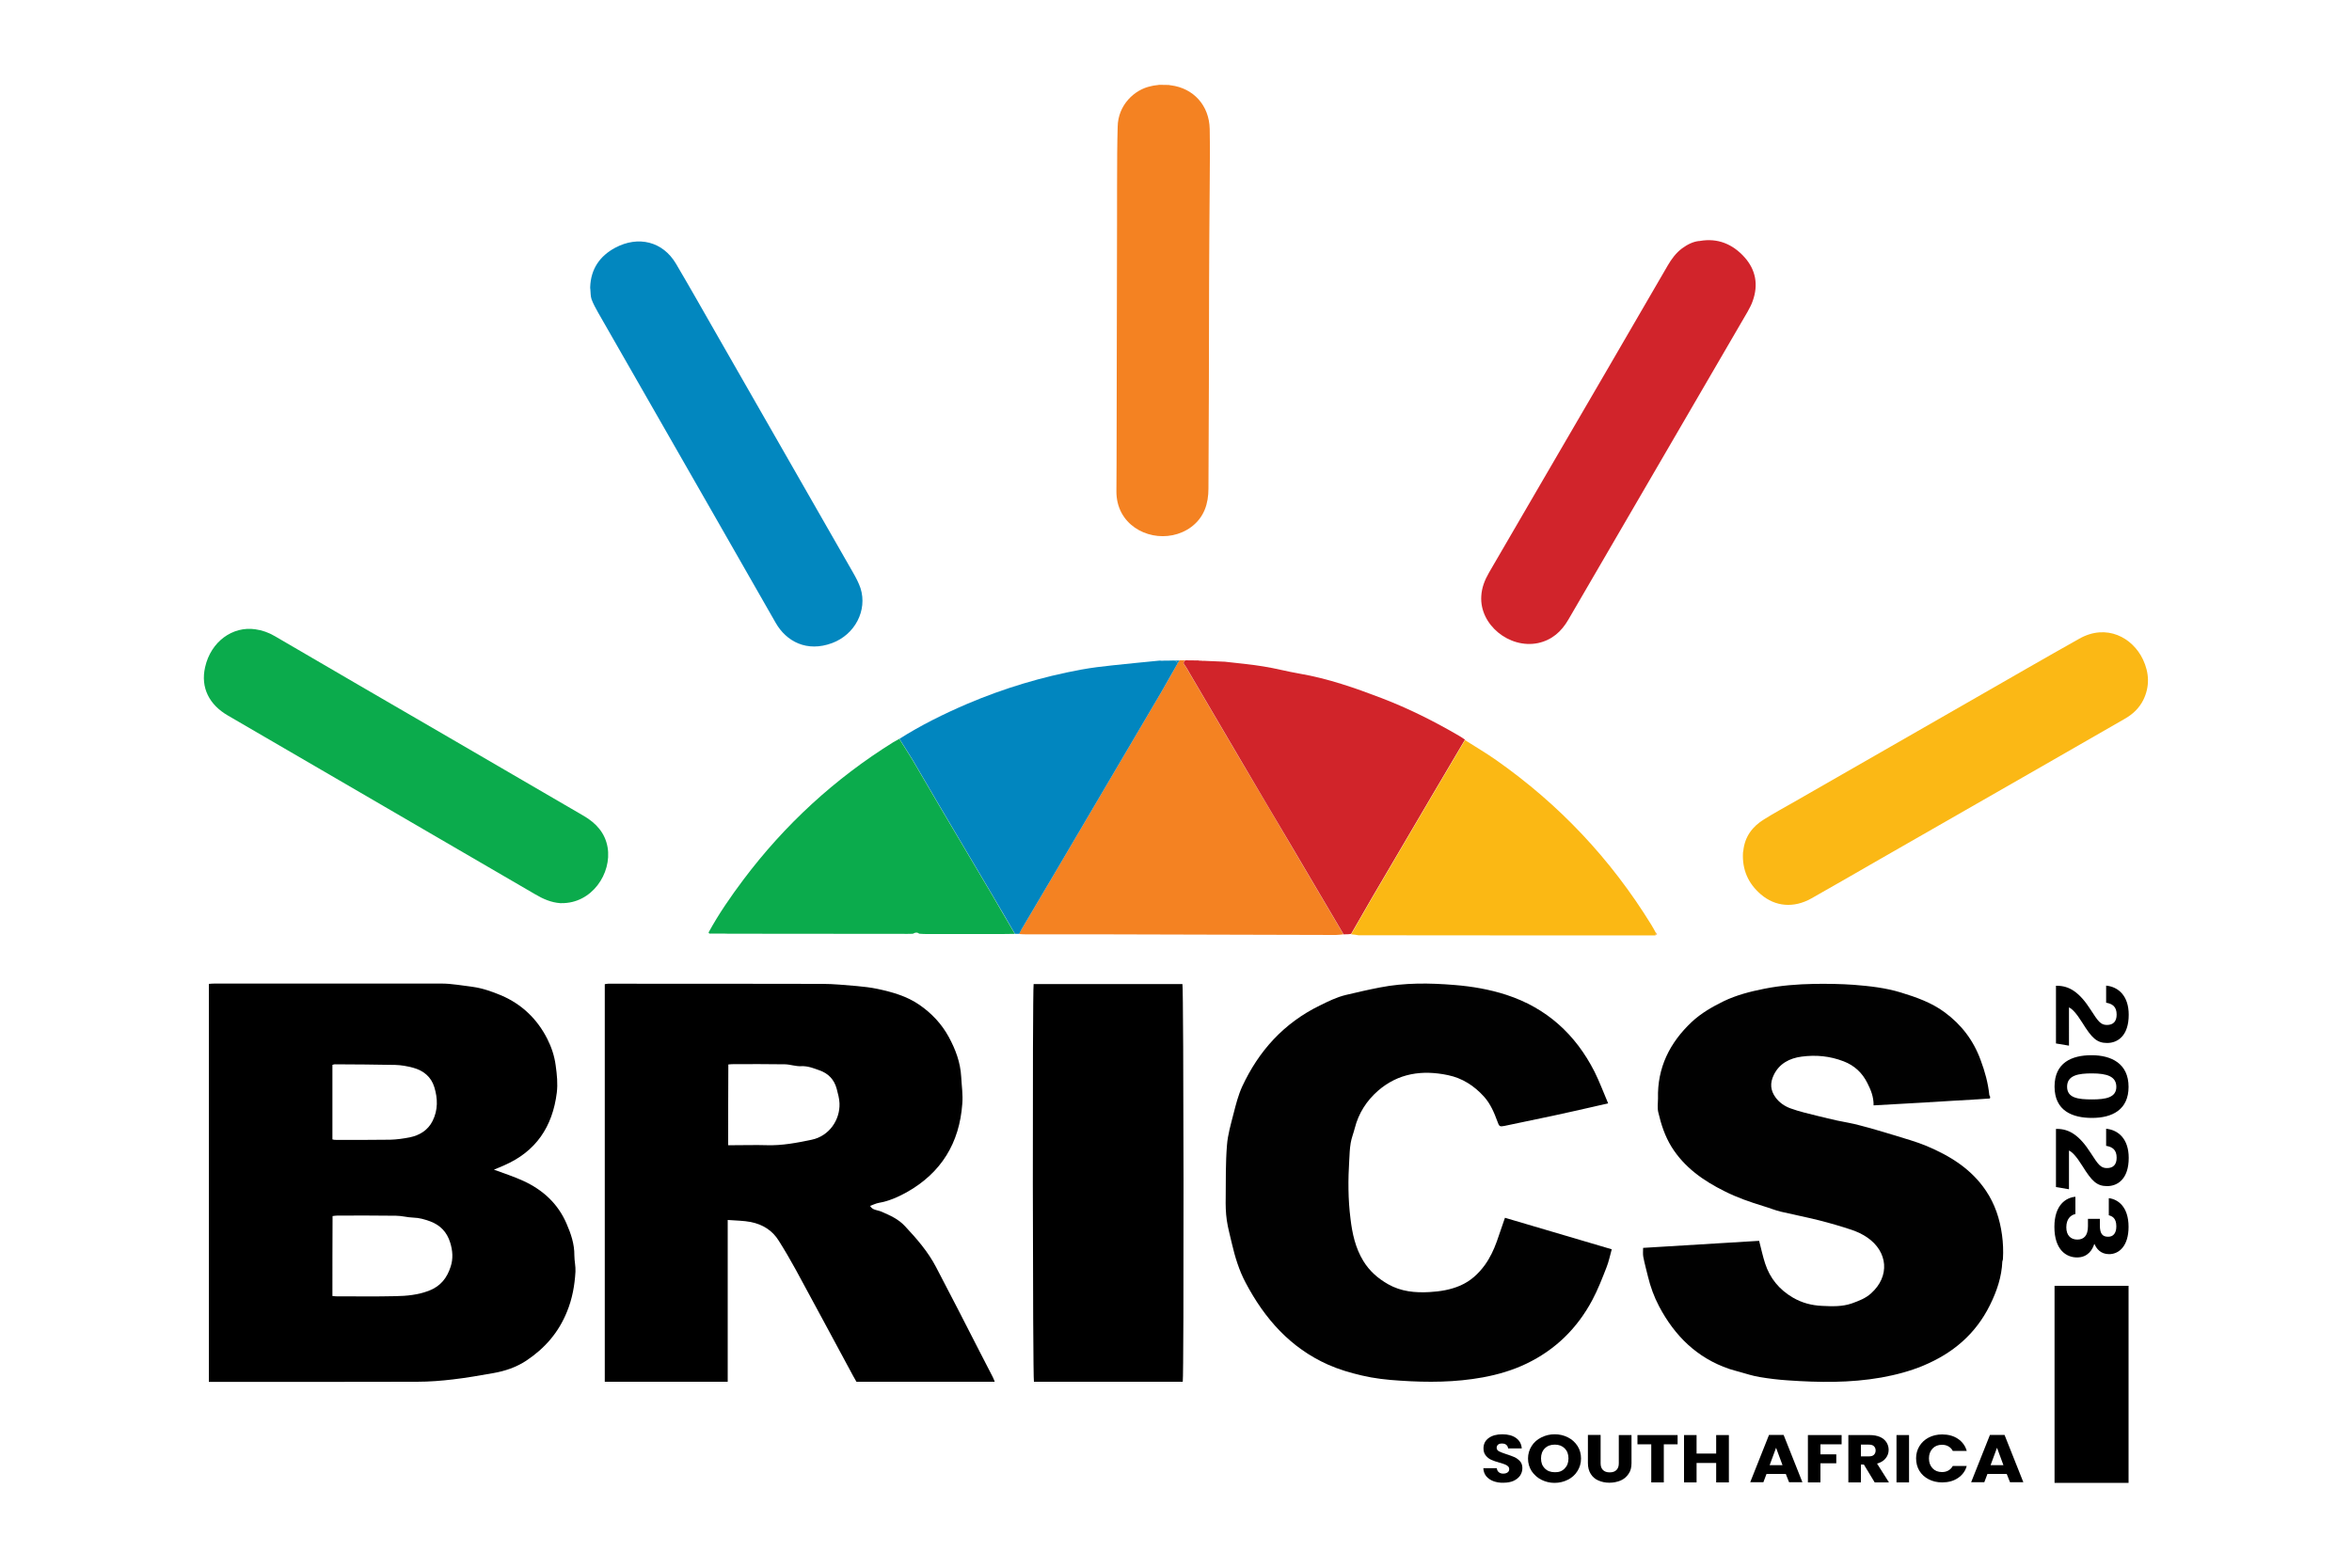
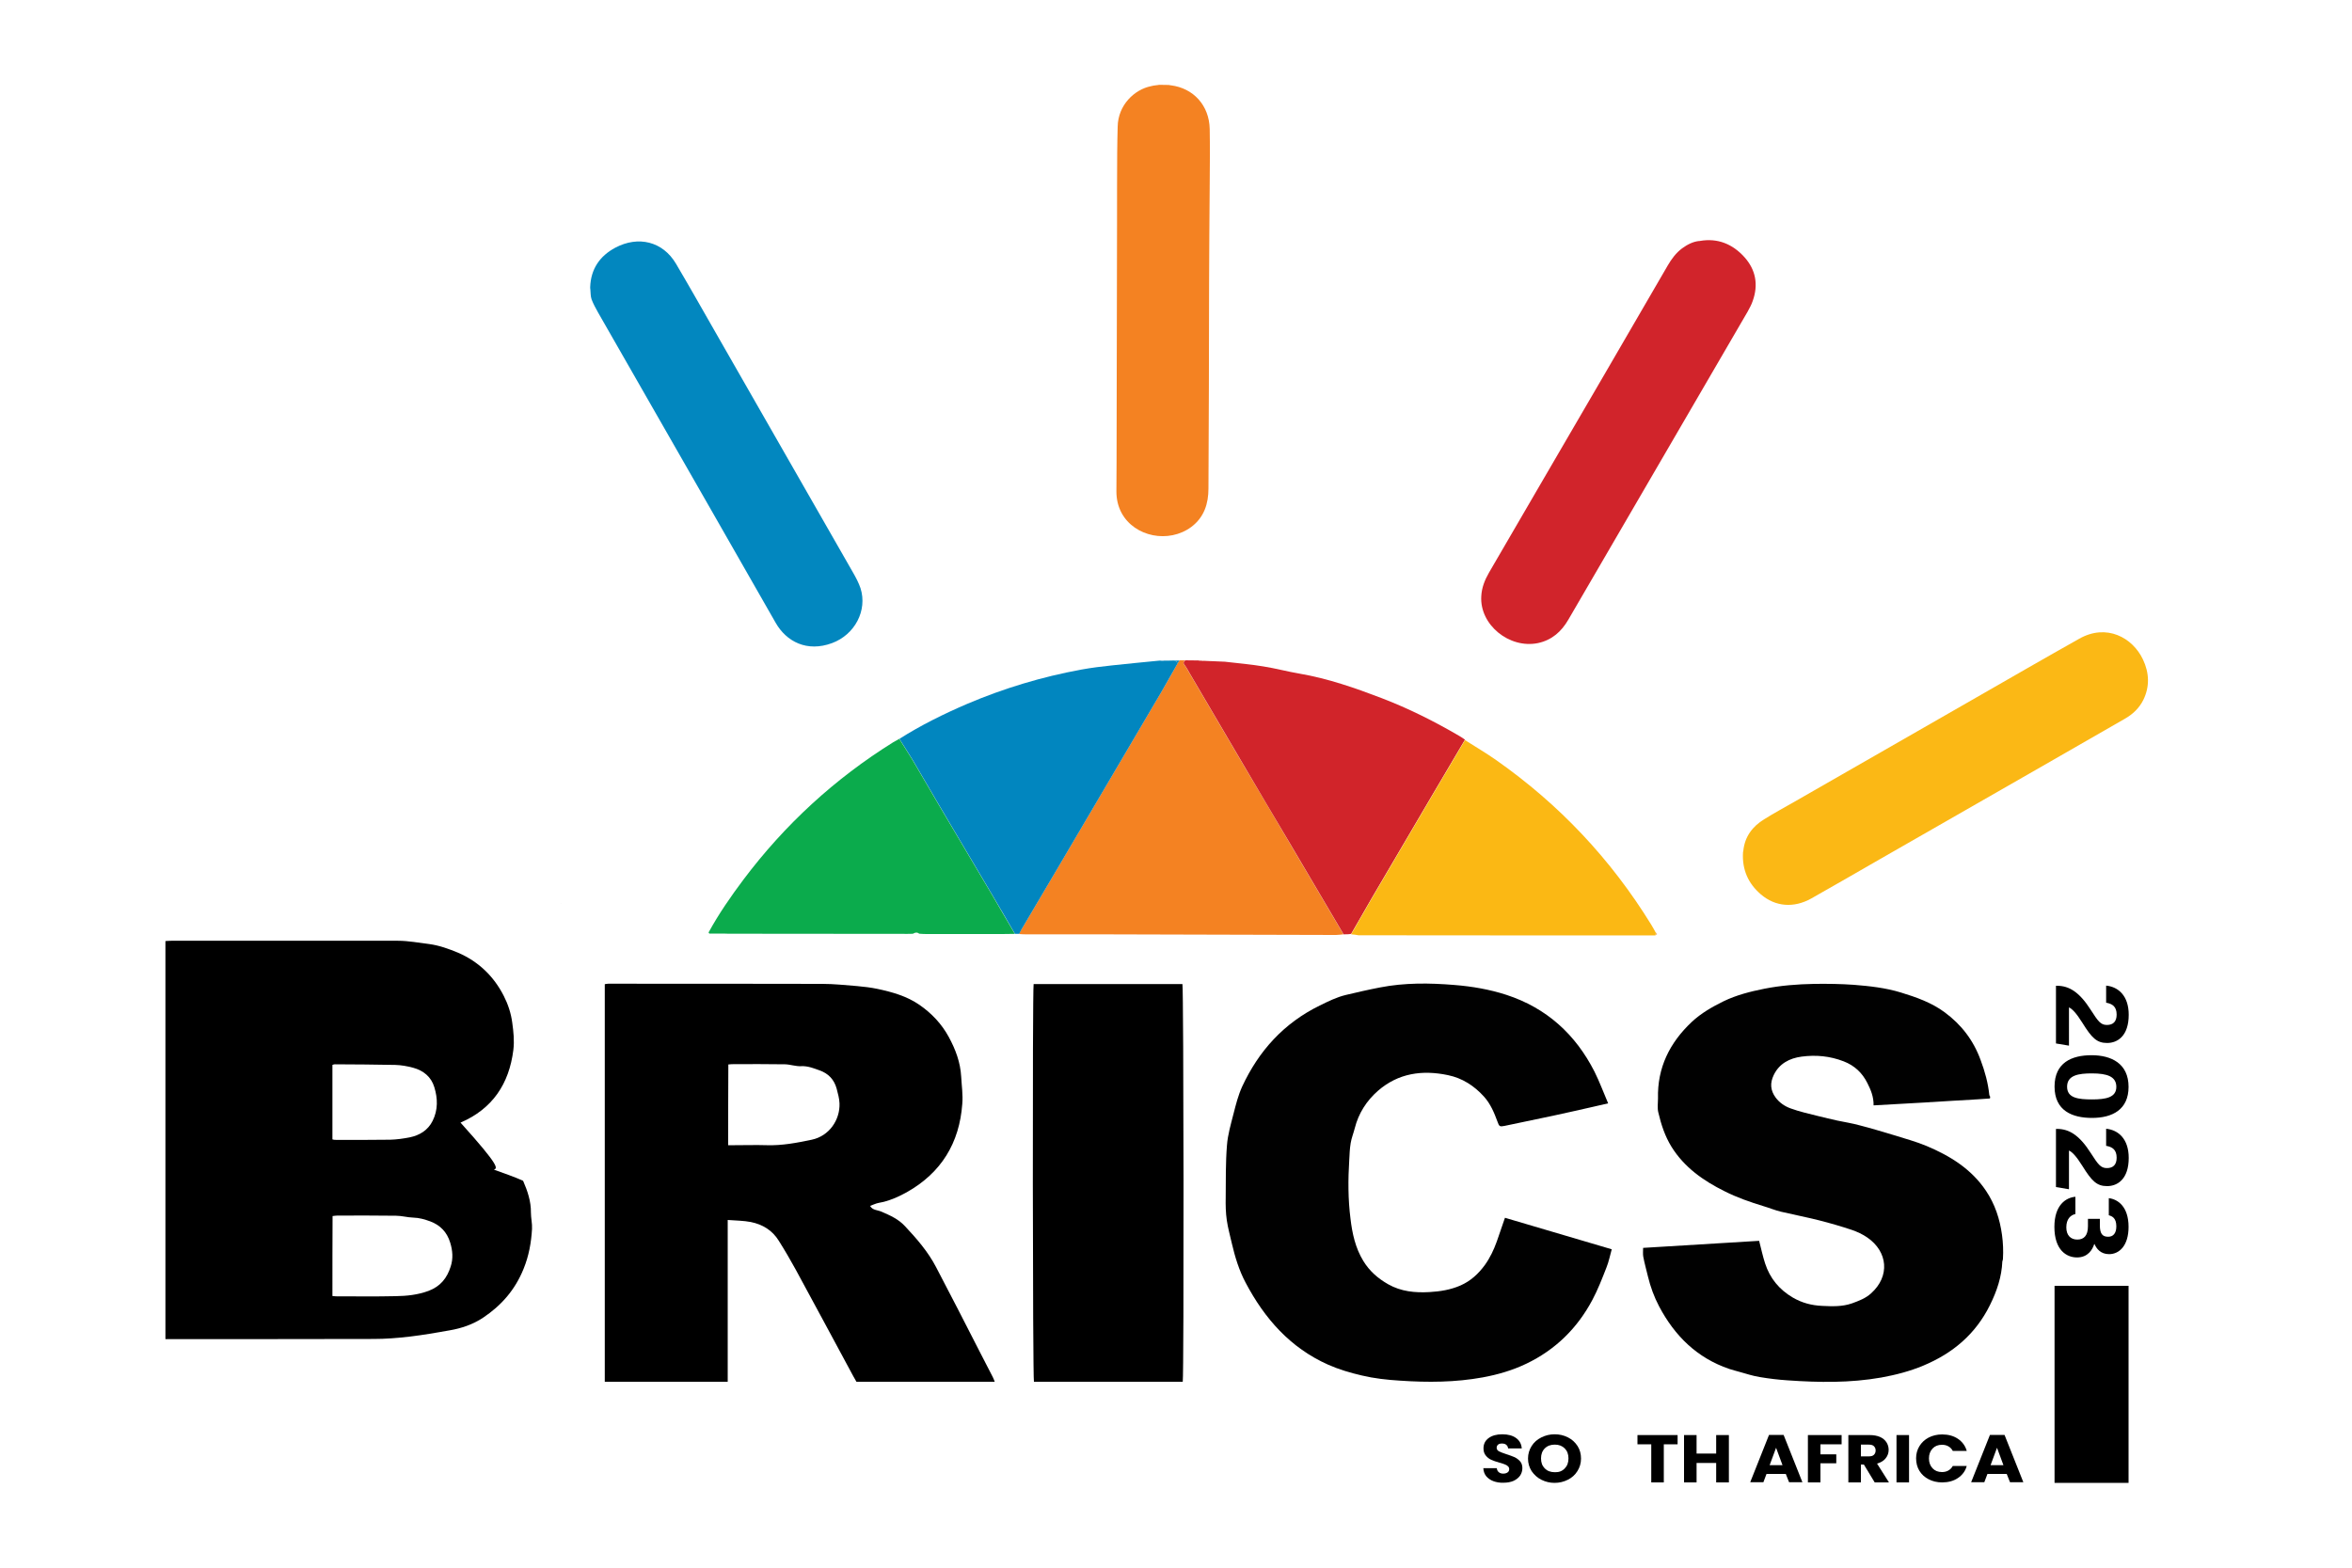
<svg xmlns="http://www.w3.org/2000/svg" version="1.1" baseProfile="basic" id="Layer_1" x="0px" y="0px" viewBox="0 0 1500 1000" xml:space="preserve">
  <style type="text/css">
	.st0{fill:#010101;}
	.st1{fill:#F48222;}
	.st2{fill:#0BAB4C;}
	.st3{fill:#D1242B;}
	.st4{fill:#FBB815;}
	.st5{fill:#0287BF;}
	.st6{fill:#D1242A;}
	.st7{fill:#0186BF;}
	.st8{fill:#FBB814;}
	.st9{fill:#898989;}
	.st10{fill:#BFBFBF;}
	.st11{fill:#F5BA7B;}
	.st12{fill:#A5A5A5;}
</style>
  <g>
    <g>
      <path d="M952.4,944.8c-1.9-0.7-3.4-1.8-4.6-3.2c-1.1-1.4-1.7-3.1-1.8-5.1h8.6c0.1,1.1,0.5,2,1.3,2.6c0.7,0.6,1.7,0.9,2.8,0.9    c1.2,0,2.1-0.3,2.8-0.8c0.7-0.5,1-1.2,1-2.1c0-0.7-0.3-1.4-0.8-1.8c-0.5-0.5-1.2-0.9-2-1.2c-0.8-0.3-1.9-0.7-3.4-1.1    c-2.1-0.6-3.9-1.2-5.2-1.8c-1.4-0.6-2.5-1.5-3.5-2.7c-1-1.2-1.5-2.7-1.5-4.6c0-2.8,1.1-5,3.3-6.6c2.2-1.6,5.1-2.4,8.7-2.4    c3.6,0,6.6,0.8,8.8,2.4c2.2,1.6,3.4,3.8,3.6,6.6h-8.7c-0.1-1-0.5-1.7-1.2-2.3c-0.7-0.6-1.6-0.8-2.8-0.8c-1,0-1.8,0.2-2.4,0.7    c-0.6,0.5-0.9,1.2-0.9,2c0,1,0.5,1.7,1.5,2.3c1,0.5,2.6,1.1,4.7,1.8c2.1,0.7,3.9,1.3,5.2,1.9c1.3,0.6,2.5,1.5,3.5,2.6    c1,1.1,1.5,2.6,1.5,4.4c0,1.7-0.5,3.3-1.4,4.7c-1,1.4-2.3,2.5-4.2,3.4c-1.8,0.8-4,1.2-6.4,1.2    C956.5,945.9,954.3,945.5,952.4,944.8z" />
      <path d="M983,943.9c-2.6-1.3-4.6-3.2-6.2-5.5c-1.5-2.4-2.3-5-2.3-8c0-3,0.8-5.6,2.3-8c1.5-2.4,3.6-4.2,6.2-5.5    c2.6-1.3,5.4-2,8.5-2c3.1,0,6,0.7,8.5,2c2.6,1.3,4.6,3.2,6.1,5.5c1.5,2.4,2.2,5,2.2,8c0,3-0.8,5.6-2.3,8c-1.5,2.4-3.5,4.2-6.1,5.5    c-2.6,1.3-5.4,2-8.5,2C988.4,945.9,985.6,945.2,983,943.9z M997.9,936.7c1.6-1.6,2.4-3.7,2.4-6.4c0-2.7-0.8-4.8-2.4-6.4    c-1.6-1.6-3.7-2.4-6.3-2.4c-2.7,0-4.8,0.8-6.4,2.4c-1.6,1.6-2.4,3.7-2.4,6.4c0,2.7,0.8,4.8,2.4,6.4c1.6,1.6,3.7,2.4,6.4,2.4    C994.2,939.2,996.3,938.4,997.9,936.7z" />
-       <path d="M1020.8,915.4v18.1c0,1.8,0.5,3.2,1.5,4.2c1,1,2.4,1.5,4.3,1.5c1.9,0,3.3-0.5,4.3-1.5c1-1,1.5-2.4,1.5-4.2v-18.1h8.1v18    c0,2.7-0.6,5-1.9,6.8c-1.3,1.9-2.9,3.3-5.1,4.2c-2.1,0.9-4.5,1.4-7.1,1.4c-2.6,0-4.9-0.5-7-1.4c-2.1-0.9-3.7-2.3-4.9-4.2    c-1.2-1.9-1.8-4.2-1.8-6.9v-18H1020.8z" />
      <path d="M1069.9,915.4v5.9h-8.8v24.3h-8v-24.3h-8.8v-5.9H1069.9z" />
      <path d="M1102.6,915.4v30.2h-8.1v-12.4H1082v12.4h-8v-30.2h8v11.8h12.5v-11.8H1102.6z" />
      <path d="M1138.9,940.2h-12.3l-2,5.3h-8.4l12-30.2h9.3l12,30.2h-8.5L1138.9,940.2z M1136.8,934.6l-4.1-11.1l-4.1,11.1H1136.8z" />
      <path d="M1174.5,915.4v5.9h-13.5v6.4h10.1v5.7h-10.1v12.2h-8v-30.2H1174.5z" />
      <path d="M1195.6,945.6l-6.9-11.4h-1.9v11.4h-8v-30.2h13.5c2.6,0,4.8,0.4,6.7,1.2c1.8,0.8,3.2,2,4.1,3.4c0.9,1.4,1.4,3.1,1.4,4.8    c0,2-0.6,3.8-1.9,5.4c-1.2,1.6-3.1,2.7-5.5,3.4l7.6,12H1195.6z M1186.8,929h5c1.5,0,2.6-0.3,3.3-1c0.7-0.7,1.1-1.6,1.1-2.8    c0-1.1-0.4-2-1.1-2.7c-0.7-0.7-1.8-1-3.3-1h-5V929z" />
      <path d="M1217.5,915.4v30.2h-8v-30.2H1217.5z" />
      <path d="M1224.1,922.5c1.4-2.3,3.4-4.2,5.9-5.5c2.5-1.3,5.4-2,8.6-2c3.9,0,7.3,0.9,10.1,2.8c2.8,1.9,4.7,4.5,5.6,7.7h-8.9    c-0.7-1.3-1.6-2.2-2.8-2.9c-1.2-0.7-2.6-1-4.1-1c-2.5,0-4.5,0.8-6,2.4c-1.5,1.6-2.3,3.7-2.3,6.3c0,2.6,0.8,4.7,2.3,6.3    c1.5,1.6,3.5,2.4,6,2.4c1.5,0,2.9-0.3,4.1-1c1.2-0.7,2.1-1.6,2.8-2.9h8.9c-0.9,3.3-2.8,5.8-5.6,7.7c-2.8,1.9-6.2,2.8-10.1,2.8    c-3.2,0-6.1-0.7-8.6-2c-2.5-1.3-4.5-3.1-5.9-5.4c-1.4-2.3-2.1-5-2.1-8C1222,927.4,1222.7,924.8,1224.1,922.5z" />
      <path d="M1279.8,940.2h-12.3l-2,5.3h-8.4l12-30.2h9.3l12,30.2h-8.5L1279.8,940.2z M1277.7,934.6l-4.1-11.1l-4.1,11.1H1277.7z" />
    </g>
    <g>
      <path d="M1311.2,628.8h0.6c7.9,0,14.4,4.1,21.6,15.4c4.7,7.3,6.3,9.6,10.3,9.6c4,0,6.2-2.2,6.2-6.6c0-5.1-2.7-6.9-6.7-7.6v-10.9    c7.9,0.8,14.4,6.6,14.4,18.6c0,13.4-7,18-13.8,18c-6.6,0-9.8-3.3-15.7-12.8c-4-6.4-6.6-9-8.6-9.9V667l-8.3-1.4V628.8z" />
      <path d="M1334.2,713.1c-12.5,0-23.9-4.5-23.9-20c0-15.3,11-20,23.6-20c12.5,0,23.6,5.2,23.6,20.2    C1357.5,707.8,1347.2,713.1,1334.2,713.1z M1334.1,684.7c-8.4,0-15.8,1.1-15.8,8.5c0,7.2,7,8.1,15.9,8.1c8.8,0,15.5-1.2,15.5-8    C1349.7,686.7,1343.9,684.7,1334.1,684.7z" />
      <path d="M1311.2,720.1h0.6c7.9,0,14.4,4.1,21.6,15.4c4.7,7.3,6.3,9.6,10.3,9.6c4,0,6.2-2.2,6.2-6.6c0-5.1-2.7-6.9-6.7-7.6v-10.9    c7.9,0.8,14.4,6.6,14.4,18.6c0,13.4-7,18-13.8,18c-6.6,0-9.8-3.3-15.7-12.8c-4-6.4-6.6-9-8.6-9.9v24.7l-8.3-1.4V720.1z" />
      <path d="M1345,764.3c5.6,0.7,12.5,5.3,12.5,18.3c0,12.1-6,17.4-12.4,17.4c-5.5,0-8.1-3.6-9.3-6.4h-0.2c-1.1,3.4-3.9,8.5-11,8.5    c-6.6,0-14.4-4.6-14.4-19.5c0-14,7.4-18.7,13.4-19.2v11c-3.1,0.7-5.8,3.2-5.8,8.5c0,5.2,2.9,7.8,7,7.8c4.2,0,6.8-2.5,6.8-8.5v-4.7    h7.6v4.1c0,5.2,1.5,7.3,5.3,7.3c3.1,0,5.2-2.1,5.2-6.6c0-5.3-2.6-6.5-4.8-7.1V764.3z" />
    </g>
    <rect x="1310.3" y="820.2" width="47.2" height="125.7" />
    <g>
-       <path d="M315,746.1c6.5,2.4,12.7,4.4,18.6,7.1c12.5,5.7,22.2,14.5,27.7,27.3c2.8,6.4,5.1,13.1,5,20.3c0,3.5,0.9,7,0.7,10.4    c-0.5,8.7-2,17.2-5.4,25.5c-5.4,13.4-14.2,23.4-25.9,31.2c-6.5,4.3-13.7,6.7-21.2,8c-8.5,1.5-17,3-25.6,4    c-7.6,0.9-15.3,1.5-22.9,1.5c-42.9,0.1-85.8,0.1-128.7,0.1c-1.3,0-2.6,0-4.1,0c0-84.8,0-169.2,0-253.9c1.3-0.1,2.5-0.2,3.7-0.2    c48.2,0,96.4,0,144.6,0c6.7,0,13.3,1.3,20,2.1c6.5,0.9,12.5,3.1,18.3,5.5c13,5.6,22.8,15,29.2,27.6c2.7,5.3,4.6,11,5.4,17.1    c0.8,5.8,1.4,11.5,0.7,17.3c-2.7,21.7-13.3,37.6-33.7,46.4C319.2,744.4,317.2,745.2,315,746.1z M212,826.7    c0.8,0.1,1.5,0.2,2.1,0.2c12.7,0,25.4,0.2,38.1-0.1c7.2-0.1,14.2-0.8,21.2-3.4c7.6-2.9,11.7-8.2,14-15.4    c1.7-5.1,1.3-10.3-0.3-15.4c-2-6.5-6.1-11-12.7-13.5c-3.6-1.3-7-2.3-10.8-2.4c-3.7-0.1-7.4-1.2-11.1-1.2    c-12.4-0.2-24.9-0.1-37.3-0.1c-1,0-2.1,0.2-3.1,0.3C212,792.8,212,809.7,212,826.7z M212,726.8c0.8,0.2,1.2,0.3,1.6,0.3    c11.8,0,23.6,0.1,35.3-0.1c4.1-0.1,8.3-0.7,12.4-1.5c6.3-1.3,11.6-4.5,14.6-10.5c3.5-7,3.3-14.3,1.1-21.5    c-2-6.6-6.9-10.6-13.5-12.4c-3.7-1-7.6-1.7-11.4-1.8c-12.9-0.3-25.7-0.3-38.6-0.4c-0.5,0-1,0.2-1.5,0.4    C212,695.3,212,710.9,212,726.8z" />
+       <path d="M315,746.1c6.5,2.4,12.7,4.4,18.6,7.1c2.8,6.4,5.1,13.1,5,20.3c0,3.5,0.9,7,0.7,10.4    c-0.5,8.7-2,17.2-5.4,25.5c-5.4,13.4-14.2,23.4-25.9,31.2c-6.5,4.3-13.7,6.7-21.2,8c-8.5,1.5-17,3-25.6,4    c-7.6,0.9-15.3,1.5-22.9,1.5c-42.9,0.1-85.8,0.1-128.7,0.1c-1.3,0-2.6,0-4.1,0c0-84.8,0-169.2,0-253.9c1.3-0.1,2.5-0.2,3.7-0.2    c48.2,0,96.4,0,144.6,0c6.7,0,13.3,1.3,20,2.1c6.5,0.9,12.5,3.1,18.3,5.5c13,5.6,22.8,15,29.2,27.6c2.7,5.3,4.6,11,5.4,17.1    c0.8,5.8,1.4,11.5,0.7,17.3c-2.7,21.7-13.3,37.6-33.7,46.4C319.2,744.4,317.2,745.2,315,746.1z M212,826.7    c0.8,0.1,1.5,0.2,2.1,0.2c12.7,0,25.4,0.2,38.1-0.1c7.2-0.1,14.2-0.8,21.2-3.4c7.6-2.9,11.7-8.2,14-15.4    c1.7-5.1,1.3-10.3-0.3-15.4c-2-6.5-6.1-11-12.7-13.5c-3.6-1.3-7-2.3-10.8-2.4c-3.7-0.1-7.4-1.2-11.1-1.2    c-12.4-0.2-24.9-0.1-37.3-0.1c-1,0-2.1,0.2-3.1,0.3C212,792.8,212,809.7,212,826.7z M212,726.8c0.8,0.2,1.2,0.3,1.6,0.3    c11.8,0,23.6,0.1,35.3-0.1c4.1-0.1,8.3-0.7,12.4-1.5c6.3-1.3,11.6-4.5,14.6-10.5c3.5-7,3.3-14.3,1.1-21.5    c-2-6.6-6.9-10.6-13.5-12.4c-3.7-1-7.6-1.7-11.4-1.8c-12.9-0.3-25.7-0.3-38.6-0.4c-0.5,0-1,0.2-1.5,0.4    C212,695.3,212,710.9,212,726.8z" />
      <path d="M554.9,769.2c1.5,2.8,4.6,2.6,7,3.6c5.6,2.4,11.1,4.8,15.3,9.4c7.5,8,14.7,16.3,19.8,26.1c9.4,17.9,18.6,35.9,27.8,53.9    c2.8,5.4,5.5,10.7,8.3,16.1c0.5,0.9,0.8,1.9,1.3,3.1c-29.6,0-58.7,0-88.2,0c-0.7-1.2-1.4-2.4-2.1-3.7    c-12.2-22.6-24.3-45.2-36.6-67.8c-3.4-6.2-7-12.4-10.8-18.4c-4.1-6.7-10.4-10.5-17.9-12c-4.6-0.9-9.5-0.9-14.7-1.3    c0,34.7,0,68.9,0,103.2c-26.4,0-52.3,0-78.4,0c0-84.6,0-169,0-253.6c0.7-0.1,1.5-0.3,2.2-0.3c45.5,0,91,0,136.4,0.1    c7.4,0,14.9,0.8,22.3,1.4c4.4,0.4,8.7,0.9,13,1.8c9.4,2,18.7,4.6,26.8,10.2c7.8,5.4,14.2,12.2,18.7,20.5    c4.3,7.9,7.4,16.2,7.9,25.3c0.3,5.8,1.2,11.6,0.7,17.3c-1.8,25-13.4,44-35.4,56.4c-5.6,3.1-11.5,5.7-17.9,6.8    C558.7,767.6,556.9,768.5,554.9,769.2z M464.4,730.5c1.6,0,3,0,4.3,0c6.8,0,13.5-0.2,20.3,0c9.8,0.3,19.2-1.5,28.7-3.5    c11-2.3,18.1-12.5,17.7-23.2c-0.1-3.1-1-6.2-1.8-9.3c-1.6-5.9-5.3-9.8-11.1-11.8c-3.7-1.3-7.3-2.8-11.5-2.6    c-3.4,0.2-6.9-1.1-10.3-1.2c-11-0.2-21.9-0.1-32.9-0.1c-1.1,0-2.1,0.1-3.3,0.2C464.4,696.1,464.4,713,464.4,730.5z" />
      <path class="st0" d="M1277,804.6c-0.4,9.9-3.5,19-7.9,27.9c-9.2,18.6-23.8,30.8-42.5,38.6c-8.6,3.6-17.5,5.9-26.8,7.6    c-19.9,3.5-39.7,3.2-59.7,1.8c-6-0.4-11.9-1.1-17.8-2.1c-4.4-0.7-8.6-2.1-12.9-3.3c-2.2-0.6-4.4-1.2-6.6-1.9    c-20.5-7-34.7-21-44.7-39.9c-3.2-6.1-5.5-12.4-7.1-19c-1-4.2-2.2-8.4-3-12.7c-0.3-1.7-0.1-3.5-0.1-5.6c24.8-1.5,49.5-3,74-4.5    c1.3,5,2.3,9.8,3.8,14.4c3.1,9.5,9,16.7,17.7,21.8c5.8,3.4,12,5,18.6,5.3c6.4,0.3,12.8,0.6,19.1-1.6c4.4-1.6,8.7-3.2,12.2-6.4    c12.2-10.9,10.7-26.6-2.4-35.6c-3-2.1-6.5-3.7-10-4.9c-6.9-2.3-13.8-4.3-20.9-6.1c-8-2-16.2-3.6-24.3-5.5c-3.7-0.9-7.3-2.4-11-3.5    c-8.5-2.6-16.9-5.5-24.8-9.5c-13.5-6.7-25.7-15.2-33.9-28.4c-4.2-6.8-6.6-14.2-8.4-21.9c-0.7-2.8-0.2-5.9-0.2-8.9    c-0.5-19.7,7.5-35.6,21.5-48.8c6-5.6,13-9.6,20.3-13.2c8.3-4,17-6.2,26-8c10.6-2.1,21.3-2.9,32-3.1c8.4-0.1,16.8,0,25.1,0.6    c10.1,0.8,20.2,1.9,30,4.9c9.8,3,19.5,6.4,27.9,12.6c10.7,7.9,18.4,17.9,23,30.6c2.7,7.2,4.7,14.5,5.5,22.1c0,0.4,0.4,0.7,0.5,1.1    c0.1,0.2,0,0.5-0.1,1.2c-2.8,0.2-5.7,0.4-8.7,0.6c-0.5,0-1.1,0-1.6,0.1c-8.9,0.5-17.9,1-26.8,1.6c-0.5,0-1.1,0-1.6,0.1    c-11.7,0.7-23.5,1.3-35.5,2c0.1-5.5-1.8-10-4-14.3c-3.2-6.4-8.1-11.1-15.1-13.8c-8.8-3.4-17.7-4.2-26.8-3    c-7.6,1-14.3,4.4-17.8,11.8c-2.4,5-2.2,9.7,1.3,14.4c2.4,3.2,5.8,5.5,9.4,6.8c5.7,2.1,11.7,3.4,17.6,4.9c4.1,1,8.2,2,12.3,2.9    c4.7,1,9.4,1.7,14.1,3c7.4,1.9,14.7,4.1,22,6.3c7,2.2,14.1,4.1,20.8,6.9c15,6.3,28.6,14.7,37.9,28.6c5.7,8.5,8.8,17.9,10.2,28.1    c0.7,5.1,0.9,10.2,0.6,15.3C1277.4,803.5,1277.2,804,1277,804.6z" />
      <path class="st0" d="M1025.6,703.8c-3.6,0.8-6.8,1.6-10,2.3c-8.4,1.9-16.7,3.8-25.1,5.6c-10.3,2.2-20.7,4.4-31,6.5    c-3,0.6-3.4,0.4-4.5-2.8c-2.1-5.7-4.4-11.2-8.5-15.8c-6.3-7-13.9-11.9-23.1-13.8c-16.3-3.4-31.6-1.3-44.6,10    c-7.3,6.4-12.4,14.4-14.8,23.9c-0.8,3.2-2.1,6.3-2.6,9.5c-0.6,3.5-0.7,7.1-0.9,10.6c-0.8,12.6-0.8,25.2,0.8,37.7    c1.1,9.3,3.1,18.6,8.2,26.9c3.9,6.4,9.3,11.1,15.8,14.8c8.3,4.7,17.2,5.5,26.3,5c6.8-0.4,13.4-1.4,19.8-4.2    c6.6-2.9,11.5-7.5,15.6-13.1c3.3-4.6,5.7-9.7,7.6-15c1.7-4.9,3.4-9.8,5.2-15.1c22.5,6.6,45.1,13.3,68.1,20.1    c-1.1,3.9-1.9,8-3.4,11.7c-2.7,6.9-5.4,13.9-8.9,20.5c-9.6,18.1-23.6,31.9-42.2,40.8c-8.8,4.2-18,6.9-27.7,8.7    c-17.5,3.2-35.1,3.3-52.7,2.1c-8.3-0.5-16.5-1.4-24.5-3.3c-7.3-1.7-14.5-3.8-21.5-6.9c-24.2-10.8-40.5-29.4-52.6-52.3    c-4.2-7.9-6.8-16.5-8.8-25.1c-1.1-4.9-2.5-9.8-3.2-14.7c-0.7-4.8-0.8-9.7-0.7-14.5c0.1-11.1-0.1-22.2,0.8-33.3    c0.5-6.8,2.5-13.5,4.2-20.2c1.5-5.9,3-11.8,5.5-17.3c10.6-22.8,26.6-40.5,49.5-51.7c5.3-2.6,10.7-5.3,16.5-6.7    c7.2-1.7,14.5-3.4,21.8-4.8c15.8-3.1,31.7-2.9,47.5-1.6c11.3,0.9,22.4,2.8,33.2,6.3c25.7,8.4,44.1,25.2,56.2,49    C1020.1,690,1022.6,696.8,1025.6,703.8z" />
      <path d="M754.3,881.4c-31.6,0-63.2,0-94.9,0c-0.8-2.8-1-248.4-0.2-253.7c31.6,0,63.2,0,94.9,0C754.9,630.5,755.1,876,754.3,881.4z    " />
      <path class="st1" d="M752.2,421.2c1.2,0,2.4,0,3.6,0c-0.7,0.8-1.6,1.3-0.6,2.7c1.3,1.7,2.3,3.6,3.4,5.5    c11.2,19.1,22.4,38.2,33.6,57.2c10.3,17.5,20.8,35,31.1,52.6c11.2,18.9,22.4,37.9,33.5,56.8c-1.6,0.1-3.2,0.4-4.8,0.4    c-49.5-0.1-99-0.3-148.6-0.4c-16.4,0-32.7,0-49.1,0c-1.5,0-3-0.1-4.4-0.2c0.5-1,0.9-2,1.5-2.9c7.3-12.4,14.6-24.7,21.9-37.1    c22.5-38.2,45-76.5,67.5-114.7c3.6-6.1,7-12.2,10.4-18.3C751.6,422.2,751.9,421.7,752.2,421.2z" />
-       <path class="st2" d="M357.3,576.1c-5.8-0.4-11-2.7-15.9-5.6c-45.6-26.6-91.2-53.1-136.8-79.6c-19.8-11.5-39.5-23-59.3-34.5    c-11.7-6.8-17.5-17.6-14.5-30.8c3.7-16.5,17.7-26.3,32-24.2c4.4,0.6,8.6,2.1,12.5,4.4c36.8,21.5,73.6,42.9,110.5,64.3    c28.9,16.8,57.8,33.6,86.6,50.4c7.8,4.6,13.5,10.8,15.1,20c2.8,16.6-10,35.9-29.5,35.6C357.8,576.1,357.6,576.1,357.3,576.1z" />
      <path class="st3" d="M1084.1,153.7c11.4-2,20.9,2,28.4,10.3c7.3,8.1,9,17.7,5.3,28c-0.8,2.4-2.1,4.7-3.3,6.9    c-38.1,65.5-76.2,130.9-114.3,196.4c-4.4,7.6-10.5,13-19.3,14.9c-18.3,3.8-37.4-11.7-36.2-30c0.3-5.4,2.2-10.2,4.9-14.9    c11.4-19.5,22.7-39.1,34.1-58.6c26.7-45.8,53.4-91.6,80-137.5c2.4-4.1,5.2-7.9,9.1-10.8c3.3-2.4,6.9-4.3,11-4.7    c0,0,0.2,0.1,0.2,0.1L1084.1,153.7z" />
      <path class="st4" d="M1111.8,542.8c0.9-9.1,5.8-15.6,13.3-20.2c6.4-4,13.1-7.6,19.7-11.4c38.6-22.1,77.2-44.3,115.8-66.4    c21.8-12.5,43.6-25.1,65.5-37.4c17.4-9.8,34-0.7,40.6,13.3c4,8.5,4.4,17.2,0.2,25.8c-2.6,5.2-6.7,9.1-11.8,12    c-17.7,10.2-35.4,20.3-53.1,30.5c-34.5,19.8-69,39.5-103.5,59.3c-14.4,8.3-28.8,16.6-43.3,24.8c-11.2,6.3-23,5.3-32.2-2.6    c-8.1-6.9-12-15.8-11.4-26.6C1111.6,543.5,1111.7,543.2,1111.8,542.8z" />
      <path class="st5" d="M376.4,183.1c0.4-11.5,6.1-19.8,16-25.1c14.7-7.8,30.3-4,38.7,10.2c8.5,14.4,16.8,29.1,25.1,43.6    c29.3,51.1,58.5,102.1,87.7,153.2c1.9,3.3,3.7,6.7,4.9,10.2c4.5,14.2-3.6,29.6-18.1,35c-16.1,6-29.2-1-36-12.9    c-13.7-24-27.4-47.9-41.1-71.9c-24.1-42-48.1-84.1-72.2-126.1c-1.5-2.7-3-5.4-4.1-8.3c-0.7-2-0.6-4.2-0.8-6.4    C376.4,184.2,376.4,183.6,376.4,183.1z" />
      <path class="st1" d="M739.2,54.1c2.1,0,4.2,0.1,6.3,0.1c0.4,0.1,0.7,0.2,1.1,0.2c14.6,1.8,24.6,12.9,24.9,27.9    c0.2,11.6,0.1,23.3,0,34.9c-0.1,21.2-0.4,42.5-0.4,63.7c-0.1,43.6-0.1,87.2-0.4,130.7c0,9.6-2.7,18.3-10.9,24.5    c-14.4,10.7-36.2,6.4-44.5-8.9c-2.3-4.3-3.3-8.9-3.3-13.7c0-6.4,0.1-12.7,0.1-19.1c0.1-50.7,0.2-101.5,0.3-152.2    c0-14.9,0-29.8,0.1-44.7c0-5.5,0.2-11.1,0.3-16.6c0.2-14.1,10.9-23.8,21.1-25.9c0.6-0.1,1.2-0.3,1.8-0.4c0.8-0.1,1.5-0.2,2.3-0.3    C738.4,54.3,738.8,54.2,739.2,54.1z" />
      <path class="st6" d="M856.9,596c-11.2-18.9-22.4-37.9-33.5-56.8c-10.4-17.5-20.8-35-31.1-52.6c-11.2-19.1-22.4-38.2-33.6-57.2    c-1.1-1.9-2.1-3.8-3.4-5.5c-1-1.3-0.1-1.9,0.6-2.7c2.9,0,5.8,0.1,8.7,0.1c0,0,0.1,0.3,0.1,0.3l0.1-0.2c0.7,0,1.4,0.1,2.1,0.1    c0,0,0.3,0.2,0.3,0.2l0.3-0.2c1.4,0.1,2.8,0.1,4.2,0.2c0,0,0.2,0.1,0.2,0.1s0.2-0.1,0.2-0.1c3.1,0.1,6.1,0.3,9.2,0.4    c0.3,0,0.5,0.1,0.8,0.1c7.9,0.9,15.8,1.6,23.6,2.9c7.7,1.2,15.4,3.3,23.1,4.6c18.1,3.1,35.3,9.1,52.3,15.6    c17.2,6.6,33.6,14.8,49.5,24.1c1.3,0.7,2.5,1.6,3.7,2.4c-7.2,12.2-14.4,24.4-21.6,36.6c-12.5,21.2-24.9,42.3-37.3,63.5    c-4.6,7.9-9.2,15.9-13.7,23.8C860.1,596,858.5,596,856.9,596z" />
      <path class="st7" d="M751.3,422.7c-3.5,6.1-6.9,12.3-10.4,18.3c-22.5,38.3-45,76.5-67.5,114.7c-7.3,12.4-14.6,24.7-21.9,37.1    c-0.5,0.9-1,1.9-1.5,2.9c-0.9,0-1.8,0-2.7,0c-4.9-8.4-9.7-16.8-14.7-25.2c-10.9-18.5-21.9-36.9-32.8-55.4    c-5.9-10-11.7-20.1-17.6-30.1c-2.8-4.6-5.7-9.1-8.6-13.7c13.7-8.7,28.3-15.9,43.2-22.3c23.5-10,47.8-17.3,72.9-21.9    c6.6-1.2,13.2-2,19.9-2.7c9.9-1.1,19.9-2,29.8-3c0.5-0.1,1.1,0.1,1.6,0.1c0.5,0,1,0,1.4-0.1c2.2,0,4.4,0,6.6-0.1    C749.7,421.8,750.5,422.3,751.3,422.7z" />
      <path class="st2" d="M573.5,471.3c2.9,4.6,5.8,9.1,8.6,13.7c5.9,10,11.7,20.1,17.6,30.1c10.9,18.5,21.9,36.9,32.8,55.4    c4.9,8.4,9.8,16.8,14.7,25.2c-2.7,0-5.4,0.1-8.1,0.1c-16.1,0-32.3,0-48.4,0c-1.5,0-2.9-0.1-4.4-0.2c-1.3-1-2.6-0.9-4,0    c-1.2,0.1-2.4,0.1-3.6,0.1c-38.1,0-76.2-0.1-114.3-0.1c-1.1,0-2.2-0.1-3.2-0.1c-1,0-2,0-3.1,0c-1.9,0-3.8,0-5.7,0    c-0.2-0.2-0.4-0.4-0.5-0.7c6.5-11.9,14.2-23,22.3-33.8c26.4-35.1,58.2-64.3,95.4-87.5C570.9,472.7,572.2,472,573.5,471.3z" />
      <path class="st8" d="M861.7,596c4.6-8,9.1-15.9,13.7-23.8c12.4-21.2,24.9-42.4,37.3-63.5c7.2-12.2,14.4-24.4,21.6-36.6    c6.7,4.3,13.6,8.3,20.1,12.9c40,28.1,72.9,63,98.6,104.7c1.1,1.7,2,3.5,3,5.3c-0.1,0.6-0.1,1.1-0.2,1.7c-18.5,0-37,0-55.6,0    c-44.6,0-89.2-0.1-133.8-0.1C864.9,596.3,863.3,596.1,861.7,596z" />
      <path class="st5" d="M751.3,422.7c-0.8-0.4-1.6-0.9-2.4-1.3c1.1,0,2.2-0.1,3.3-0.1C751.9,421.7,751.6,422.2,751.3,422.7z" />
      <path class="st9" d="M458.1,595.5c1,0,2,0,3.1,0C460.1,595.5,459.1,595.5,458.1,595.5z" />
-       <path class="st5" d="M742.3,421.4c-0.5,0-1,0-1.4,0.1C741.3,421.5,741.8,421.5,742.3,421.4z" />
      <path class="st10" d="M376.4,183.1c0,0.5,0,1.1,0,1.6C376.4,184.2,376.4,183.6,376.4,183.1z" />
      <path class="st11" d="M1055.9,596.5c0.1-0.6,0.1-1.1,0.2-1.7C1056.8,595.5,1057.3,596.1,1055.9,596.5z" />
      <polygon class="st1" points="1084.1,153.7 1083.9,153.8 1083.8,153.7 1083.9,153.5   " />
      <path class="st9" d="M451.8,594.8c0.2,0.2,0.4,0.4,0.5,0.7C452.2,595.3,452,595,451.8,594.8z" />
      <path class="st12" d="M357.3,576.1c0.2,0,0.5,0,0.7,0c0,0-0.3,0.1-0.3,0.1L357.3,576.1z" />
      <path class="st11" d="M1111.8,542.8c-0.1,0.3-0.1,0.7-0.2,1C1111.6,543.5,1111.7,543.2,1111.8,542.8z" />
      <path class="st11" d="M782.1,422.3c-0.3,0-0.5-0.1-0.8-0.1C781.6,422.3,781.9,422.3,782.1,422.3z" />
      <path class="st1" d="M772.2,421.8l-0.2,0.1c0,0-0.2-0.1-0.2-0.1c0,0,0.2-0.2,0.2-0.2L772.2,421.8z" />
      <polygon class="st1" points="767.6,421.6 767.3,421.7 767,421.5 767.3,421.4   " />
      <polygon class="st1" points="764.8,421.4 764.7,421.6 764.5,421.4   " />
    </g>
  </g>
</svg>